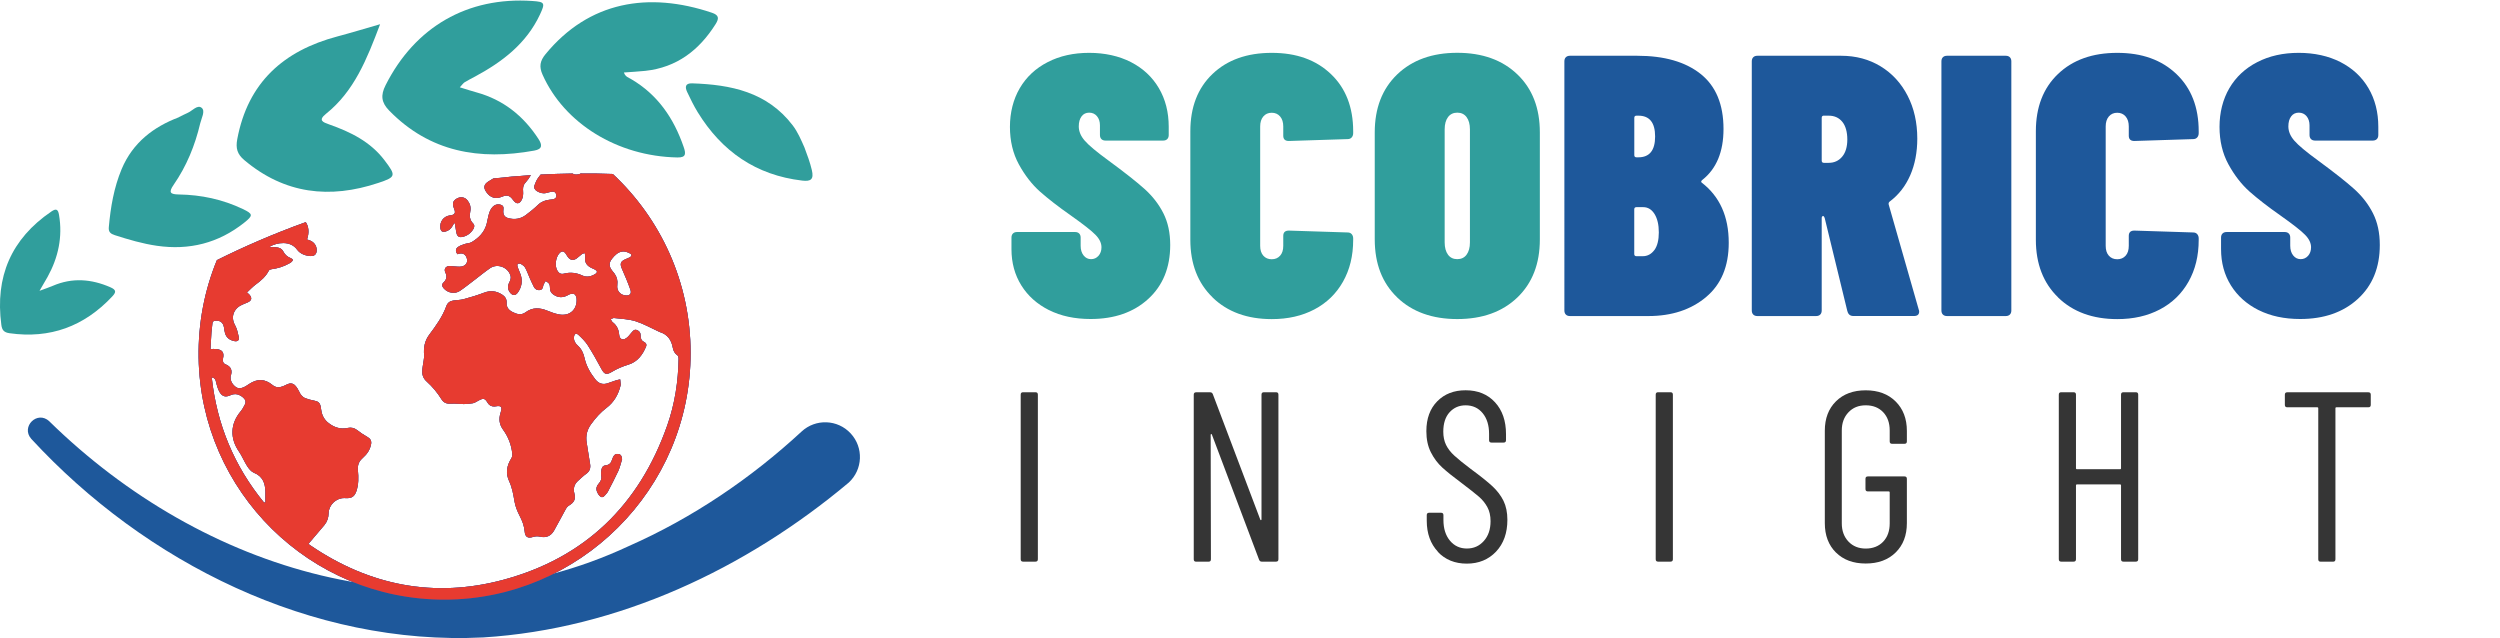
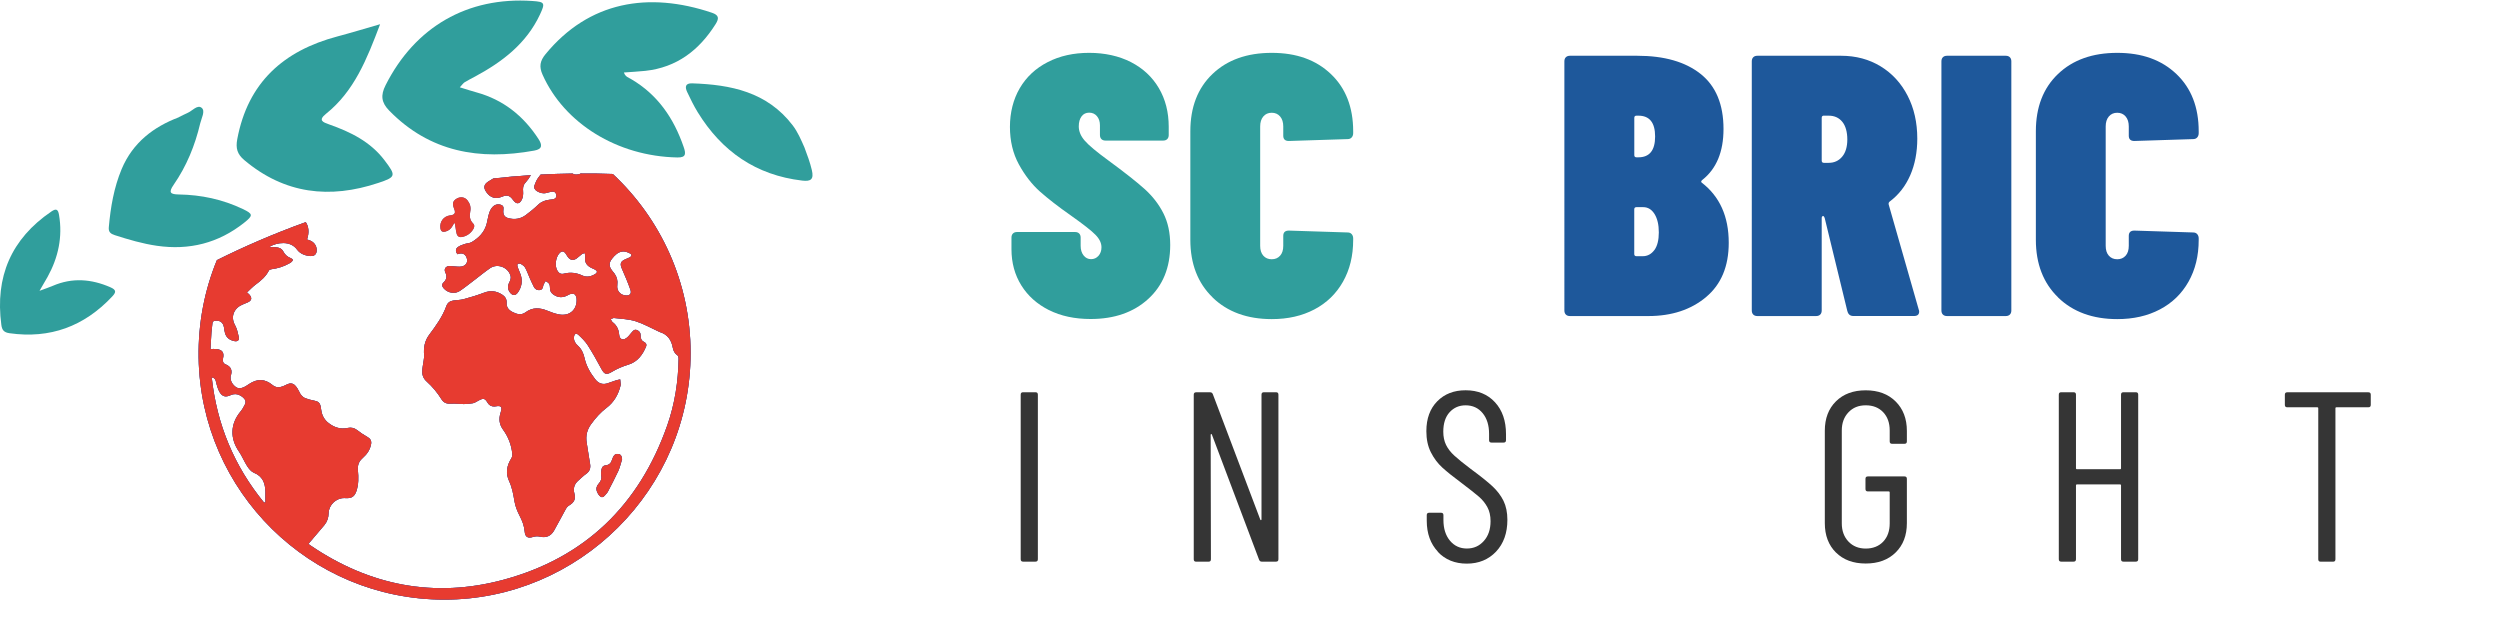
<svg xmlns="http://www.w3.org/2000/svg" id="uuid-ebbb0336-29ef-4927-8d97-fd1c60367f12" data-name="Слой 2" viewBox="0 0 506.64 129.31">
  <g id="uuid-85a87441-2ce6-4780-aa4a-a25422903236" data-name="Слой 1">
    <g>
      <g>
        <path d="M212.59,62.85c-2.41-1.21-4.28-2.88-5.61-5.01-1.33-2.13-2-4.58-2-7.35v-2.34c0-.35,.1-.63,.3-.83s.48-.3,.83-.3h11.76c.35,0,.63,.1,.83,.3,.2,.2,.3,.48,.3,.83v1.66c0,.8,.2,1.46,.6,1.96,.4,.5,.9,.75,1.51,.75s1.1-.23,1.51-.68c.4-.45,.6-1.03,.6-1.73,0-.85-.4-1.7-1.21-2.52-.8-.83-2.49-2.15-5.05-3.96-2.51-1.76-4.58-3.37-6.22-4.82-1.63-1.46-3.05-3.29-4.26-5.5-1.21-2.21-1.81-4.75-1.81-7.61s.67-5.58,2-7.84c1.33-2.26,3.21-4.02,5.65-5.27,2.44-1.26,5.24-1.88,8.4-1.88s6.04,.63,8.48,1.88c2.44,1.26,4.32,3.01,5.65,5.27,1.33,2.26,2,4.87,2,7.84v1.66c0,.35-.1,.63-.3,.83s-.48,.3-.83,.3h-11.68c-.35,0-.63-.1-.83-.3-.2-.2-.3-.48-.3-.83v-1.96c0-.75-.2-1.37-.6-1.85-.4-.48-.93-.72-1.58-.72s-1.17,.25-1.54,.75c-.38,.5-.57,1.18-.57,2.03,0,1.01,.4,1.97,1.21,2.9,.8,.93,2.41,2.27,4.82,4.03,3.21,2.36,5.64,4.27,7.27,5.73,1.63,1.46,2.91,3.1,3.84,4.94,.93,1.83,1.39,3.98,1.39,6.44,0,4.57-1.48,8.21-4.45,10.93-2.96,2.71-6.86,4.07-11.68,4.07-3.22,0-6.03-.6-8.44-1.81Z" fill="#309e9c" />
        <path d="M245.75,60.28c-3.01-2.91-4.52-6.81-4.52-11.68V26.6c0-4.87,1.49-8.74,4.48-11.6,2.99-2.86,7-4.29,12.02-4.29s8.97,1.43,11.98,4.29c3.01,2.86,4.52,6.73,4.52,11.6v.38c0,.35-.1,.64-.3,.87-.2,.23-.48,.34-.83,.34l-11.91,.38c-.75,0-1.13-.35-1.13-1.06v-1.88c0-.85-.21-1.53-.64-2.03-.43-.5-.99-.75-1.7-.75s-1.27,.25-1.7,.75c-.43,.5-.64,1.18-.64,2.03v24.19c0,.85,.21,1.52,.64,2,.43,.48,.99,.72,1.7,.72s1.27-.24,1.7-.72c.43-.48,.64-1.14,.64-2v-2.03c0-.7,.38-1.06,1.13-1.06l11.91,.38c.35,0,.63,.11,.83,.34,.2,.23,.3,.52,.3,.87v.3c0,3.22-.69,6.04-2.07,8.48-1.38,2.44-3.32,4.31-5.8,5.61-2.49,1.31-5.36,1.96-8.63,1.96-4.97,0-8.97-1.46-11.98-4.37Z" fill="#309e9c" />
-         <path d="M283.16,60.28c-3.04-2.91-4.56-6.83-4.56-11.76V26.83c0-4.92,1.52-8.84,4.56-11.76,3.04-2.91,7.09-4.37,12.17-4.37s9.13,1.46,12.17,4.37c3.04,2.91,4.56,6.83,4.56,11.76v21.7c0,4.92-1.52,8.84-4.56,11.76-3.04,2.91-7.1,4.37-12.17,4.37s-9.13-1.46-12.17-4.37Zm14.05-8.67c.45-.6,.68-1.43,.68-2.49V26.22c0-1.06-.23-1.88-.68-2.49-.45-.6-1.08-.9-1.88-.9s-1.43,.3-1.88,.9c-.45,.6-.68,1.43-.68,2.49v22.91c0,1.05,.23,1.88,.68,2.49s1.08,.9,1.88,.9,1.43-.3,1.88-.9Z" fill="#309e9c" />
        <path d="M345.74,60.21c-3.07,2.56-6.96,3.84-11.68,3.84h-15.9c-.35,0-.63-.1-.83-.3-.2-.2-.3-.48-.3-.83V12.43c0-.35,.1-.63,.3-.83s.48-.3,.83-.3h13.64c5.48,0,9.76,1.23,12.85,3.69,3.09,2.46,4.63,6.18,4.63,11.15,0,4.62-1.43,8.06-4.29,10.32-.25,.2-.3,.38-.15,.53,3.67,2.81,5.5,6.88,5.5,12.21,0,4.77-1.53,8.44-4.6,11Zm-14.54-36.32v7.54c0,.3,.15,.45,.45,.45h.38c2.26,0,3.39-1.41,3.39-4.22s-1.13-4.22-3.39-4.22h-.38c-.3,0-.45,.15-.45,.45Zm4.07,26.79c.6-.83,.9-2.02,.9-3.58s-.29-2.8-.87-3.73c-.58-.93-1.34-1.39-2.3-1.39h-1.36c-.3,0-.45,.15-.45,.45v9.04c0,.3,.15,.45,.45,.45h1.28c.95,0,1.73-.42,2.34-1.24Z" fill="#1e589b" />
        <path d="M374.38,63.07l-4.6-18.91c-.1-.25-.2-.38-.3-.38-.2,0-.3,.15-.3,.45v18.69c0,.35-.1,.63-.3,.83-.2,.2-.48,.3-.83,.3h-11.91c-.35,0-.63-.1-.83-.3-.2-.2-.3-.48-.3-.83V12.43c0-.35,.1-.63,.3-.83s.48-.3,.83-.3h16.96c3.01,0,5.69,.72,8.03,2.15,2.34,1.43,4.16,3.42,5.46,5.95,1.31,2.54,1.96,5.44,1.96,8.7,0,2.76-.48,5.24-1.43,7.42-.96,2.19-2.34,3.96-4.14,5.31-.2,.15-.28,.35-.23,.6l6.1,21.33c.05,.1,.08,.23,.08,.38,0,.6-.35,.9-1.05,.9h-12.28c-.65,0-1.05-.33-1.21-.98Zm-4.75-39.64c-.3,0-.45,.15-.45,.45v8.67c0,.3,.15,.45,.45,.45h.98c1.1,0,2.01-.41,2.71-1.24,.7-.83,1.05-2,1.05-3.5s-.34-2.75-1.02-3.58c-.68-.83-1.6-1.24-2.75-1.24h-.98Z" fill="#1e589b" />
        <path d="M393.74,63.75c-.2-.2-.3-.48-.3-.83V12.43c0-.35,.1-.63,.3-.83s.48-.3,.83-.3h11.91c.35,0,.63,.1,.83,.3,.2,.2,.3,.48,.3,.83V62.92c0,.35-.1,.63-.3,.83-.2,.2-.48,.3-.83,.3h-11.91c-.35,0-.63-.1-.83-.3Z" fill="#1e589b" />
        <path d="M417.1,60.28c-3.01-2.91-4.52-6.81-4.52-11.68V26.6c0-4.87,1.49-8.74,4.48-11.6,2.99-2.86,7-4.29,12.02-4.29s8.97,1.43,11.98,4.29c3.01,2.86,4.52,6.73,4.52,11.6v.38c0,.35-.1,.64-.3,.87-.2,.23-.48,.34-.83,.34l-11.91,.38c-.75,0-1.13-.35-1.13-1.06v-1.88c0-.85-.21-1.53-.64-2.03-.43-.5-.99-.75-1.7-.75s-1.27,.25-1.7,.75c-.43,.5-.64,1.18-.64,2.03v24.19c0,.85,.21,1.52,.64,2,.43,.48,.99,.72,1.7,.72s1.27-.24,1.7-.72c.43-.48,.64-1.14,.64-2v-2.03c0-.7,.38-1.06,1.13-1.06l11.91,.38c.35,0,.63,.11,.83,.34,.2,.23,.3,.52,.3,.87v.3c0,3.22-.69,6.04-2.07,8.48-1.38,2.44-3.32,4.31-5.8,5.61-2.49,1.31-5.36,1.96-8.63,1.96-4.97,0-8.97-1.46-11.98-4.37Z" fill="#1e589b" />
-         <path d="M457.72,62.85c-2.41-1.21-4.28-2.88-5.61-5.01-1.33-2.13-2-4.58-2-7.35v-2.34c0-.35,.1-.63,.3-.83s.48-.3,.83-.3h11.76c.35,0,.63,.1,.83,.3,.2,.2,.3,.48,.3,.83v1.66c0,.8,.2,1.46,.6,1.96,.4,.5,.9,.75,1.51,.75s1.1-.23,1.51-.68c.4-.45,.6-1.03,.6-1.73,0-.85-.4-1.7-1.21-2.52-.8-.83-2.49-2.15-5.05-3.96-2.51-1.76-4.58-3.37-6.22-4.82-1.63-1.46-3.05-3.29-4.26-5.5-1.21-2.21-1.81-4.75-1.81-7.61s.67-5.58,2-7.84c1.33-2.26,3.21-4.02,5.65-5.27,2.44-1.26,5.24-1.88,8.4-1.88s6.04,.63,8.48,1.88c2.44,1.26,4.32,3.01,5.65,5.27,1.33,2.26,2,4.87,2,7.84v1.66c0,.35-.1,.63-.3,.83s-.48,.3-.83,.3h-11.68c-.35,0-.63-.1-.83-.3-.2-.2-.3-.48-.3-.83v-1.96c0-.75-.2-1.37-.6-1.85-.4-.48-.93-.72-1.58-.72s-1.17,.25-1.54,.75c-.38,.5-.57,1.18-.57,2.03,0,1.01,.4,1.97,1.21,2.9,.8,.93,2.41,2.27,4.82,4.03,3.21,2.36,5.64,4.27,7.27,5.73,1.63,1.46,2.91,3.1,3.84,4.94,.93,1.83,1.39,3.98,1.39,6.44,0,4.57-1.48,8.21-4.45,10.93-2.96,2.71-6.86,4.07-11.68,4.07-3.22,0-6.03-.6-8.44-1.81Z" fill="#1e589b" />
      </g>
      <g id="insight">
        <path d="M206.85,113.33v-33.35c0-.33,.16-.49,.49-.49h2.5c.33,0,.49,.16,.49,.49v33.35c0,.33-.16,.49-.49,.49h-2.5c-.33,0-.49-.16-.49-.49Z" fill="#353535" />
        <path d="M256.14,79.49h2.45c.33,0,.49,.16,.49,.49v33.35c0,.33-.16,.49-.49,.49h-2.89c-.26,0-.44-.13-.54-.39l-9.56-25.35c-.03-.1-.08-.14-.15-.12-.07,.02-.1,.07-.1,.17l.05,25.21c0,.33-.16,.49-.49,.49h-2.5c-.33,0-.49-.16-.49-.49v-33.35c0-.33,.16-.49,.49-.49h2.84c.26,0,.44,.13,.54,.39l9.61,25.4c.03,.1,.08,.14,.15,.12,.07-.02,.1-.07,.1-.17v-25.26c0-.33,.16-.49,.49-.49Z" fill="#353535" />
        <path d="M291.4,111.81c-1.5-1.6-2.26-3.69-2.26-6.28v-1.13c0-.33,.16-.49,.49-.49h2.4c.33,0,.49,.16,.49,.49v.98c0,1.73,.44,3.13,1.32,4.19,.88,1.06,2.03,1.59,3.43,1.59s2.52-.51,3.43-1.52c.91-1.01,1.37-2.35,1.37-4.02,0-1.11-.22-2.07-.66-2.87-.44-.8-1.01-1.5-1.72-2.11-.7-.6-1.87-1.53-3.51-2.77-1.64-1.21-2.93-2.25-3.88-3.11-.95-.87-1.72-1.9-2.33-3.11-.61-1.21-.91-2.63-.91-4.27,0-2.55,.74-4.57,2.21-6.06,1.47-1.49,3.38-2.23,5.74-2.23,2.48,0,4.47,.81,5.96,2.43,1.49,1.62,2.23,3.77,2.23,6.45v1.23c0,.33-.16,.49-.49,.49h-2.45c-.33,0-.49-.16-.49-.49v-1.28c0-1.73-.43-3.13-1.3-4.19-.87-1.06-2.02-1.59-3.46-1.59-1.31,0-2.39,.47-3.24,1.4-.85,.93-1.28,2.25-1.28,3.95,0,1.01,.19,1.91,.56,2.67,.38,.77,.94,1.5,1.69,2.18,.75,.69,1.86,1.59,3.33,2.7,1.96,1.44,3.42,2.61,4.39,3.51,.96,.9,1.71,1.88,2.23,2.94,.52,1.06,.79,2.35,.79,3.85,0,2.68-.77,4.83-2.3,6.45-1.54,1.62-3.52,2.43-5.93,2.43s-4.38-.8-5.88-2.4Z" fill="#353535" />
-         <path d="M335.54,113.33v-33.35c0-.33,.16-.49,.49-.49h2.5c.33,0,.49,.16,.49,.49v33.35c0,.33-.16,.49-.49,.49h-2.5c-.33,0-.49-.16-.49-.49Z" fill="#353535" />
        <path d="M372.07,111.98c-1.5-1.49-2.26-3.47-2.26-5.96v-18.73c0-2.48,.75-4.47,2.26-5.96s3.51-2.23,6.03-2.23,4.54,.75,6.06,2.26,2.28,3.5,2.28,5.98v2.11c0,.33-.16,.49-.49,.49h-2.5c-.33,0-.49-.16-.49-.49v-2.21c0-1.54-.44-2.77-1.32-3.7-.88-.93-2.06-1.4-3.53-1.4s-2.61,.47-3.51,1.42-1.35,2.17-1.35,3.68v18.83c0,1.5,.45,2.73,1.35,3.68s2.07,1.42,3.51,1.42,2.65-.47,3.53-1.4,1.32-2.17,1.32-3.7v-6.28c0-.13-.07-.2-.2-.2h-4.22c-.33,0-.49-.16-.49-.49v-2.06c0-.33,.16-.49,.49-.49h7.41c.33,0,.49,.16,.49,.49v8.97c0,2.49-.76,4.47-2.28,5.96-1.52,1.49-3.54,2.23-6.06,2.23s-4.53-.74-6.03-2.23Z" fill="#353535" />
        <path d="M430.33,79.49h2.5c.33,0,.49,.16,.49,.49v33.35c0,.33-.16,.49-.49,.49h-2.5c-.33,0-.49-.16-.49-.49v-14.96c0-.13-.07-.2-.2-.2h-8.73c-.13,0-.2,.07-.2,.2v14.96c0,.33-.16,.49-.49,.49h-2.5c-.33,0-.49-.16-.49-.49v-33.35c0-.33,.16-.49,.49-.49h2.5c.33,0,.49,.16,.49,.49v14.91c0,.13,.07,.2,.2,.2h8.73c.13,0,.2-.07,.2-.2v-14.91c0-.33,.16-.49,.49-.49Z" fill="#353535" />
        <path d="M480.45,79.99v2.06c0,.33-.16,.49-.49,.49h-6.47c-.13,0-.2,.07-.2,.2v30.6c0,.33-.16,.49-.49,.49h-2.5c-.33,0-.49-.16-.49-.49v-30.6c0-.13-.07-.2-.2-.2h-6.08c-.33,0-.49-.16-.49-.49v-2.06c0-.33,.16-.49,.49-.49h16.43c.33,0,.49,.16,.49,.49Z" fill="#353535" />
      </g>
    </g>
    <g>
-       <path d="M9.99,85.38c31.17,30.54,76.68,44.33,117.43,25.29,12.89-5.69,24.72-13.69,35.03-23.22,2.85-2.64,7.31-2.47,9.95,.39,2.64,2.85,2.47,7.31-.39,9.95-20.83,17.48-46.74,29.69-74.09,31.39-34.75,1.74-68.46-15.16-91.59-40.25-2.15-2.44,1.22-5.82,3.66-3.56h0Z" fill="#1e589b" />
      <g>
        <g>
          <g>
            <path d="M124.19,35.26c-2.2-.08-4.37-.12-6.52-.1-.12,.07-.24,.13-.36,.15-.44,.09-.91,.13-1.28-.14-2.19,.03-4.34,.1-6.47,.21-.19,.23-.37,.47-.54,.72-.3,.44-.52,.95-.7,1.46-.17,.5,.05,.91,.5,1.18,.59,.35,1.21,.54,1.89,.37,.36-.09,.72-.2,1.08-.26,.52-.1,.84,.13,.95,.62,.09,.47-.14,.81-.64,.92-.25,.05-.5,.07-.75,.09-.87,.1-1.63,.38-2.3,1.02-.78,.75-1.63,1.44-2.5,2.09-1.06,.79-2.28,.96-3.55,.62-.73-.2-1.01-.64-1.01-1.38,0-.46,.23-1.03-.38-1.28-.65-.28-1.31-.1-1.77,.38-.34,.34-.57,.83-.72,1.3-.22,.7-.31,1.44-.5,2.15-.45,1.69-1.59,2.83-3.03,3.69-.43,.25-1.02,.23-1.5,.41-.48,.16-1,.34-1.38,.66-.45,.37-.38,.94,.02,1.38,.89-.36,1.57-.09,1.85,.75,.28,.83-.09,1.56-1.02,1.74-.55,.11-1.14-.02-1.72-.04-.34-.02-.7-.11-1.01-.03-.63,.17-.86,.68-.58,1.27,.38,.8,.28,1.44-.38,2.05-.38,.36-.32,.78,.09,1.22,.84,.91,2.21,1.16,3.24,.47,1.09-.74,2.12-1.58,3.17-2.37,.99-.76,1.95-1.55,2.98-2.25,1.52-1.02,3.74-.12,4.14,1.68,.08,.35-.07,.81-.24,1.14-.4,.76-.41,1.46,.1,2.12,.51,.68,1.12,.69,1.61-.01,.75-1.08,.98-2.27,.57-3.55-.17-.53-.44-1.03-.62-1.56-.07-.2-.12-.53-.01-.63,.12-.12,.47-.14,.63-.05,.34,.2,.72,.45,.9,.78,.37,.67,.63,1.42,.94,2.13,.27,.6,.54,1.2,.84,1.79,.25,.48,.69,.69,1.22,.61,.5-.08,.59-.5,.67-.91,.02-.08,.03-.16,.07-.23,.13-.23,.27-.46,.41-.69,.24,.18,.55,.32,.7,.56s.18,.59,.18,.89c-.01,.56,.23,.96,.67,1.28,1.01,.73,2.05,.7,3.12,.05,.31-.19,.82-.25,1.14-.12,.24,.1,.44,.58,.46,.91,.17,2.22-1.4,3.63-3.59,3.2-.79-.15-1.56-.44-2.31-.74-1.56-.64-3.02-.74-4.46,.33-.82,.61-1.76,.38-2.6-.06-.75-.38-1.28-.94-1.22-1.88,.05-.76-.33-1.31-.95-1.69-1.14-.71-2.32-.86-3.62-.36-1.33,.51-2.71,.93-4.09,1.3-.7,.2-1.46,.18-2.19,.3-.64,.1-1.13,.47-1.35,1.08-.78,2.18-2.12,4.02-3.48,5.84-.94,1.26-1.17,2.63-1.04,4.13,.03,.36-.05,.72-.09,1.08-.1,.75-.27,1.49-.29,2.24-.02,.78,.29,1.49,.89,2.02,1.18,1.06,2.18,2.27,3.02,3.62,.47,.76,1.13,.94,1.99,.88,.84-.06,1.69,.08,2.54,.08,.61-.01,1.23-.05,1.83-.17,.39-.08,.74-.33,1.1-.52,1.06-.57,1.32-.51,1.92,.49,.31,.5,.77,.7,1.33,.69,.25-.01,.5-.07,.75-.09,.53-.03,.76,.24,.67,.75-.05,.23-.11,.46-.18,.68-.39,1.21-.23,2.33,.53,3.37,1.06,1.46,1.69,3.1,1.86,4.9,.03,.3-.04,.66-.2,.91-.93,1.49-1.2,3-.42,4.65,.59,1.28,.83,2.65,1.06,4.04,.17,1.02,.57,2.02,1.05,2.94,.53,1.02,.92,2.04,1.02,3.19,.09,1.08,.62,1.44,1.66,1.11,.49-.15,.93-.19,1.45-.07,1.2,.29,2.21-.12,2.83-1.21,.83-1.45,1.58-2.94,2.4-4.4,.15-.28,.4-.56,.67-.72,.99-.58,1.37-1.29,1.07-2.38-.29-1.09-.03-1.95,.81-2.67,.52-.44,.99-.95,1.55-1.33,.77-.53,.96-1.21,.81-2.07-.25-1.42-.45-2.85-.68-4.26-.24-1.41,.07-2.66,.92-3.8,.89-1.22,1.87-2.34,3.08-3.25,1.52-1.15,2.42-2.71,2.86-4.54,.02-.06,.05-.12,.04-.17-.03-.36-.07-.72-.11-1.07-.3,.07-.61,.12-.91,.22-.52,.16-1.03,.34-1.54,.53-1.09,.41-1.95,.08-2.63-.8-.99-1.27-1.79-2.65-2.14-4.23-.22-1.03-.63-1.9-1.42-2.61-.49-.44-.8-1-.73-1.7,.07-.67,.43-.87,.92-.42,.68,.63,1.36,1.3,1.86,2.07,.98,1.54,1.88,3.13,2.74,4.74,.63,1.18,1.03,1.36,2.18,.66,1.06-.64,2.17-1.1,3.35-1.46,1.82-.56,2.87-1.98,3.57-3.69,.15-.37,0-.69-.38-.87-.54-.26-.75-.69-.73-1.27,.03-.57-.26-.99-.78-1.18-.53-.19-.8,.23-1.1,.57-.33,.38-.63,.81-1.04,1.09-.72,.5-1.36,.19-1.43-.69-.08-1.05-.47-1.9-1.32-2.55-.18-.13-.26-.39-.39-.59,.22-.09,.46-.29,.67-.26,1.46,.17,2.97,.22,4.36,.65,1.62,.51,3.12,1.37,4.67,2.08,.08,.03,.14,.07,.21,.1,1.6,.48,2.39,1.61,2.67,3.21,.11,.61,.39,1.16,.96,1.54,.15,.1,.21,.43,.21,.65-.07,4.62-.76,9.16-2.29,13.52-5.68,16.17-16.72,26.88-33.29,31.32-13.93,3.73-27.01,1.17-38.97-6.95-.16-.11-.31-.23-.47-.34,1.1-1.3,2.17-2.53,3.22-3.79,.59-.71,.86-1.53,.88-2.47,.04-1.65,1.51-3.04,3.16-3.03,.12,0,.23,.01,.35,.01,1.18,.06,1.75-.33,2.13-1.46,.44-1.34,.43-2.73,.3-4.11-.1-.99,.11-1.78,.86-2.46,.46-.42,.91-.88,1.23-1.4,.29-.48,.51-1.05,.59-1.6,.09-.59-.19-1.06-.77-1.37-.73-.4-1.42-.88-2.08-1.39-.59-.45-1.21-.58-1.92-.43-1.46,.32-2.72-.11-3.87-1-.82-.64-1.3-1.48-1.46-2.51-.04-.25-.07-.5-.12-.75-.14-.83-.51-1.13-1.34-1.28-.61-.11-1.21-.27-1.78-.49-.64-.26-1.02-.79-1.3-1.43-.2-.43-.48-.85-.8-1.18-.42-.42-.97-.48-1.52-.23-.3,.13-.59,.3-.9,.42-.75,.3-1.46,.3-2.13-.25-1.55-1.27-3.06-1.33-4.77-.19-.28,.18-.54,.38-.84,.53-.61,.3-1.24,.51-1.86,.04-.69-.53-1.09-1.21-1.03-2.11,0-.02,.01-.04,.01-.05,.41-1.14,.13-1.95-1.06-2.43-.47-.19-.6-.67-.48-1.19,.28-1.15-.14-1.76-1.33-1.89-.36-.04-.74-.01-1.21-.01,.07-1.11,.11-2.23,.19-3.34,.05-.62,.16-1.24,.2-1.86,.03-.34,.18-.47,.5-.51,1.03-.16,1.68,.32,1.85,1.36,.06,.39,.1,.78,.21,1.15,.28,.94,.98,1.42,1.9,1.6,.65,.13,1.02-.18,.88-.84-.17-.81-.36-1.65-.75-2.37-1.05-1.89-.07-3.61,1.63-4.25,.33-.12,.65-.26,.97-.41,.77-.36,.88-.87,.33-1.52-.12-.14-.28-.26-.52-.47,.62-.57,1.16-1.16,1.79-1.62,1.07-.78,2.04-1.62,2.65-2.82,.07-.15,.33-.24,.52-.27,1.24-.16,2.42-.52,3.53-1.13,.17-.09,.34-.19,.49-.31,.42-.35,.4-.59-.1-.8-.68-.27-1.19-.69-1.52-1.36-.37-.72-1.08-.83-1.8-.87-.3,0-.61,0-.92,0,0-.06,0-.11,0-.12,1.4-.81,4.13-1.29,5.51,.61,.64,.86,1.67,1.26,2.77,1.31,.8,.03,1.22-.42,1.21-1.23-.01-.89-.54-1.61-1.42-1.95-.17-.06-.36-.12-.54-.18,.47-1.37,.37-2.57-.25-3.51-6.63,2.39-12.65,5.03-18.01,7.7-2.49,6.06-3.82,12.74-3.71,19.77,.43,27.14,22.59,49.03,49.8,49.03s49.93-22.26,49.91-50.03c-.02-14.3-6.08-27.18-15.77-36.23Zm-3.55,20.26c-.81,.51-1.71,.73-2.61,.32-1.24-.58-2.48-.72-3.79-.37-.6,.15-1.02-.14-1.3-.64-.57-.97-.33-2.73,.46-3.55,.44-.45,.83-.43,1.21,.08,.16,.22,.29,.47,.45,.69,.5,.69,1.09,.81,1.8,.32,.37-.26,.68-.59,1.04-.85,.16-.13,.4-.17,.6-.24,.04,.2,.08,.4,.1,.6,.02,.09,0,.19-.01,.37-.12,.92,.34,1.59,1.22,2.02,.26,.13,.53,.24,.79,.37,.47,.26,.5,.59,.04,.88Zm6.99-3.37c-.31,.16-.65,.27-.96,.42-.94,.42-1.06,.92-.65,1.86,.63,1.41,1.23,2.84,1.74,4.3,.26,.74-.1,1.15-.77,1.15-1.23,.01-2.07-.94-1.89-2.14,.12-.85-.08-1.62-.58-2.31-.17-.22-.34-.43-.51-.64-.62-.8-.63-1.54,0-2.34,.57-.72,1.24-1.41,2.2-1.49,.49-.05,1.04,.18,1.5,.42,.37,.2,.31,.56-.08,.77ZM53.78,101.8c-.09,.02-.18,.04-.27,.05-6.04-7.38-9.57-15.82-10.6-25.37,.61,.09,.76,.43,.87,.92,.17,.72,.37,1.48,.75,2.1,.54,.89,1.22,1.03,2.16,.6,.98-.45,1.81-.19,2.58,.46,.45,.38,.62,.87,.36,1.41-.25,.5-.53,1-.88,1.42-2.08,2.51-2.18,5.43-.32,8.12,.64,.94,1.06,2.02,1.68,2.98,.33,.51,.8,1.09,1.34,1.31,1.79,.72,2.3,2.12,2.33,3.85,.01,.72,0,1.43,0,2.15Zm47.97-61.94c1-.42,1.56-.26,2.21,.64,.67,.95,1.34,.93,1.83-.13,.21-.46,.26-1.05,.22-1.56-.04-.63-.04-1.21,.4-1.7,.45-.51,.84-1.04,1.17-1.61-2.58,.16-5.11,.39-7.6,.67-.3,.18-.61,.37-.91,.55-1.02,.62-1.18,1.28-.48,2.25,.8,1.13,1.88,1.43,3.16,.89Z" fill="#3055a2" />
            <path d="M124.19,35.26c-2.2-.08-4.37-.12-6.52-.1-.12,.07-.24,.13-.36,.15-.44,.09-.91,.13-1.28-.14-2.19,.03-4.34,.1-6.47,.21-.19,.23-.37,.47-.54,.72-.3,.44-.52,.95-.7,1.46-.17,.5,.05,.91,.5,1.18,.59,.35,1.21,.54,1.89,.37,.36-.09,.72-.2,1.08-.26,.52-.1,.84,.13,.95,.62,.09,.47-.14,.81-.64,.92-.25,.05-.5,.07-.75,.09-.87,.1-1.63,.38-2.3,1.02-.78,.75-1.63,1.44-2.5,2.09-1.06,.79-2.28,.96-3.55,.62-.73-.2-1.01-.64-1.01-1.38,0-.46,.23-1.03-.38-1.28-.65-.28-1.31-.1-1.77,.38-.34,.34-.57,.83-.72,1.3-.22,.7-.31,1.44-.5,2.15-.45,1.69-1.59,2.83-3.03,3.69-.43,.25-1.02,.23-1.5,.41-.48,.16-1,.34-1.38,.66-.45,.37-.38,.94,.02,1.38,.89-.36,1.57-.09,1.85,.75,.28,.83-.09,1.56-1.02,1.74-.55,.11-1.14-.02-1.72-.04-.34-.02-.7-.11-1.01-.03-.63,.17-.86,.68-.58,1.27,.38,.8,.28,1.44-.38,2.05-.38,.36-.32,.78,.09,1.22,.84,.91,2.21,1.16,3.24,.47,1.09-.74,2.12-1.58,3.17-2.37,.99-.76,1.95-1.55,2.98-2.25,1.52-1.02,3.74-.12,4.14,1.68,.08,.35-.07,.81-.24,1.14-.4,.76-.41,1.46,.1,2.12,.51,.68,1.12,.69,1.61-.01,.75-1.08,.98-2.27,.57-3.55-.17-.53-.44-1.03-.62-1.56-.07-.2-.12-.53-.01-.63,.12-.12,.47-.14,.63-.05,.34,.2,.72,.45,.9,.78,.37,.67,.63,1.42,.94,2.13,.27,.6,.54,1.2,.84,1.79,.25,.48,.69,.69,1.22,.61,.5-.08,.59-.5,.67-.91,.02-.08,.03-.16,.07-.23,.13-.23,.27-.46,.41-.69,.24,.18,.55,.32,.7,.56s.18,.59,.18,.89c-.01,.56,.23,.96,.67,1.28,1.01,.73,2.05,.7,3.12,.05,.31-.19,.82-.25,1.14-.12,.24,.1,.44,.58,.46,.91,.17,2.22-1.4,3.63-3.59,3.2-.79-.15-1.56-.44-2.31-.74-1.56-.64-3.02-.74-4.46,.33-.82,.61-1.76,.38-2.6-.06-.75-.38-1.28-.94-1.22-1.88,.05-.76-.33-1.31-.95-1.69-1.14-.71-2.32-.86-3.62-.36-1.33,.51-2.71,.93-4.09,1.3-.7,.2-1.46,.18-2.19,.3-.64,.1-1.13,.47-1.35,1.08-.78,2.18-2.12,4.02-3.48,5.84-.94,1.26-1.17,2.63-1.04,4.13,.03,.36-.05,.72-.09,1.08-.1,.75-.27,1.49-.29,2.24-.02,.78,.29,1.49,.89,2.02,1.18,1.06,2.18,2.27,3.02,3.62,.47,.76,1.13,.94,1.99,.88,.84-.06,1.69,.08,2.54,.08,.61-.01,1.23-.05,1.83-.17,.39-.08,.74-.33,1.1-.52,1.06-.57,1.32-.51,1.92,.49,.31,.5,.77,.7,1.33,.69,.25-.01,.5-.07,.75-.09,.53-.03,.76,.24,.67,.75-.05,.23-.11,.46-.18,.68-.39,1.21-.23,2.33,.53,3.37,1.06,1.46,1.69,3.1,1.86,4.9,.03,.3-.04,.66-.2,.91-.93,1.49-1.2,3-.42,4.65,.59,1.28,.83,2.65,1.06,4.04,.17,1.02,.57,2.02,1.05,2.94,.53,1.02,.92,2.04,1.02,3.19,.09,1.08,.62,1.44,1.66,1.11,.49-.15,.93-.19,1.45-.07,1.2,.29,2.21-.12,2.83-1.21,.83-1.45,1.58-2.94,2.4-4.4,.15-.28,.4-.56,.67-.72,.99-.58,1.37-1.29,1.07-2.38-.29-1.09-.03-1.95,.81-2.67,.52-.44,.99-.95,1.55-1.33,.77-.53,.96-1.21,.81-2.07-.25-1.42-.45-2.85-.68-4.26-.24-1.41,.07-2.66,.92-3.8,.89-1.22,1.87-2.34,3.08-3.25,1.52-1.15,2.42-2.71,2.86-4.54,.02-.06,.05-.12,.04-.17-.03-.36-.07-.72-.11-1.07-.3,.07-.61,.12-.91,.22-.52,.16-1.03,.34-1.54,.53-1.09,.41-1.95,.08-2.63-.8-.99-1.27-1.79-2.65-2.14-4.23-.22-1.03-.63-1.9-1.42-2.61-.49-.44-.8-1-.73-1.7,.07-.67,.43-.87,.92-.42,.68,.63,1.36,1.3,1.86,2.07,.98,1.54,1.88,3.13,2.74,4.74,.63,1.18,1.03,1.36,2.18,.66,1.06-.64,2.17-1.1,3.35-1.46,1.82-.56,2.87-1.98,3.57-3.69,.15-.37,0-.69-.38-.87-.54-.26-.75-.69-.73-1.27,.03-.57-.26-.99-.78-1.18-.53-.19-.8,.23-1.1,.57-.33,.38-.63,.81-1.04,1.09-.72,.5-1.36,.19-1.43-.69-.08-1.05-.47-1.9-1.32-2.55-.18-.13-.26-.39-.39-.59,.22-.09,.46-.29,.67-.26,1.46,.17,2.97,.22,4.36,.65,1.62,.51,3.12,1.37,4.67,2.08,.08,.03,.14,.07,.21,.1,1.6,.48,2.39,1.61,2.67,3.21,.11,.61,.39,1.16,.96,1.54,.15,.1,.21,.43,.21,.65-.07,4.62-.76,9.16-2.29,13.52-5.68,16.17-16.72,26.88-33.29,31.32-13.93,3.73-27.01,1.17-38.97-6.95-.16-.11-.31-.23-.47-.34,1.1-1.3,2.17-2.53,3.22-3.79,.59-.71,.86-1.53,.88-2.47,.04-1.65,1.51-3.04,3.16-3.03,.12,0,.23,.01,.35,.01,1.18,.06,1.75-.33,2.13-1.46,.44-1.34,.43-2.73,.3-4.11-.1-.99,.11-1.78,.86-2.46,.46-.42,.91-.88,1.23-1.4,.29-.48,.51-1.05,.59-1.6,.09-.59-.19-1.06-.77-1.37-.73-.4-1.42-.88-2.08-1.39-.59-.45-1.21-.58-1.92-.43-1.46,.32-2.72-.11-3.87-1-.82-.64-1.3-1.48-1.46-2.51-.04-.25-.07-.5-.12-.75-.14-.83-.51-1.13-1.34-1.28-.61-.11-1.21-.27-1.78-.49-.64-.26-1.02-.79-1.3-1.43-.2-.43-.48-.85-.8-1.18-.42-.42-.97-.48-1.52-.23-.3,.13-.59,.3-.9,.42-.75,.3-1.46,.3-2.13-.25-1.55-1.27-3.06-1.33-4.77-.19-.28,.18-.54,.38-.84,.53-.61,.3-1.24,.51-1.86,.04-.69-.53-1.09-1.21-1.03-2.11,0-.02,.01-.04,.01-.05,.41-1.14,.13-1.95-1.06-2.43-.47-.19-.6-.67-.48-1.19,.28-1.15-.14-1.76-1.33-1.89-.36-.04-.74-.01-1.21-.01,.07-1.11,.11-2.23,.19-3.34,.05-.62,.16-1.24,.2-1.86,.03-.34,.18-.47,.5-.51,1.03-.16,1.68,.32,1.85,1.36,.06,.39,.1,.78,.21,1.15,.28,.94,.98,1.42,1.9,1.6,.65,.13,1.02-.18,.88-.84-.17-.81-.36-1.65-.75-2.37-1.05-1.89-.07-3.61,1.63-4.25,.33-.12,.65-.26,.97-.41,.77-.36,.88-.87,.33-1.52-.12-.14-.28-.26-.52-.47,.62-.57,1.16-1.16,1.79-1.62,1.07-.78,2.04-1.62,2.65-2.82,.07-.15,.33-.24,.52-.27,1.24-.16,2.42-.52,3.53-1.13,.17-.09,.34-.19,.49-.31,.42-.35,.4-.59-.1-.8-.68-.27-1.19-.69-1.52-1.36-.37-.72-1.08-.83-1.8-.87-.3,0-.61,0-.92,0,0-.06,0-.11,0-.12,1.4-.81,4.13-1.29,5.51,.61,.64,.86,1.67,1.26,2.77,1.31,.8,.03,1.22-.42,1.21-1.23-.01-.89-.54-1.61-1.42-1.95-.17-.06-.36-.12-.54-.18,.47-1.37,.37-2.57-.25-3.51-6.63,2.39-12.65,5.03-18.01,7.7-2.49,6.06-3.82,12.74-3.71,19.77,.43,27.14,22.59,49.03,49.8,49.03s49.93-22.26,49.91-50.03c-.02-14.3-6.08-27.18-15.77-36.23Zm-3.55,20.26c-.81,.51-1.71,.73-2.61,.32-1.24-.58-2.48-.72-3.79-.37-.6,.15-1.02-.14-1.3-.64-.57-.97-.33-2.73,.46-3.55,.44-.45,.83-.43,1.21,.08,.16,.22,.29,.47,.45,.69,.5,.69,1.09,.81,1.8,.32,.37-.26,.68-.59,1.04-.85,.16-.13,.4-.17,.6-.24,.04,.2,.08,.4,.1,.6,.02,.09,0,.19-.01,.37-.12,.92,.34,1.59,1.22,2.02,.26,.13,.53,.24,.79,.37,.47,.26,.5,.59,.04,.88Zm6.99-3.37c-.31,.16-.65,.27-.96,.42-.94,.42-1.06,.92-.65,1.86,.63,1.41,1.23,2.84,1.74,4.3,.26,.74-.1,1.15-.77,1.15-1.23,.01-2.07-.94-1.89-2.14,.12-.85-.08-1.62-.58-2.31-.17-.22-.34-.43-.51-.64-.62-.8-.63-1.54,0-2.34,.57-.72,1.24-1.41,2.2-1.49,.49-.05,1.04,.18,1.5,.42,.37,.2,.31,.56-.08,.77ZM53.78,101.8c-.09,.02-.18,.04-.27,.05-6.04-7.38-9.57-15.82-10.6-25.37,.61,.09,.76,.43,.87,.92,.17,.72,.37,1.48,.75,2.1,.54,.89,1.22,1.03,2.16,.6,.98-.45,1.81-.19,2.58,.46,.45,.38,.62,.87,.36,1.41-.25,.5-.53,1-.88,1.42-2.08,2.51-2.18,5.43-.32,8.12,.64,.94,1.06,2.02,1.68,2.98,.33,.51,.8,1.09,1.34,1.31,1.79,.72,2.3,2.12,2.33,3.85,.01,.72,0,1.43,0,2.15Zm47.97-61.94c1-.42,1.56-.26,2.21,.64,.67,.95,1.34,.93,1.83-.13,.21-.46,.26-1.05,.22-1.56-.04-.63-.04-1.21,.4-1.7,.45-.51,.84-1.04,1.17-1.61-2.58,.16-5.11,.39-7.6,.67-.3,.18-.61,.37-.91,.55-1.02,.62-1.18,1.28-.48,2.25,.8,1.13,1.88,1.43,3.16,.89Z" fill="#3055a2" />
          </g>
          <g>
-             <path d="M92.02,45.24c-.11,.19-.22,.38-.33,.58-.32,.58-.79,.95-1.43,1.11-.61,.15-.92-.06-1.01-.69-.19-1.29,.64-2.4,1.93-2.59,.15-.02,.31-.02,.46-.07,.45-.13,.64-.43,.52-.89-.05-.19-.13-.37-.19-.55-.34-.92-.17-1.45,.58-1.89,.79-.46,1.66-.32,2.2,.37,.51,.66,.73,1.41,.55,2.25-.19,.91-.11,1.73,.59,2.43,.34,.34,.24,.77,.02,1.14-.52,.86-1.29,1.39-2.27,1.59-.53,.11-.93-.12-1.09-.64-.12-.41-.16-.84-.23-1.26-.05-.29-.1-.59-.15-.88-.05,0-.11-.01-.16-.02Z" fill="#3055a2" />
            <path d="M92.02,45.24c-.11,.19-.22,.38-.33,.58-.32,.58-.79,.95-1.43,1.11-.61,.15-.92-.06-1.01-.69-.19-1.29,.64-2.4,1.93-2.59,.15-.02,.31-.02,.46-.07,.45-.13,.64-.43,.52-.89-.05-.19-.13-.37-.19-.55-.34-.92-.17-1.45,.58-1.89,.79-.46,1.66-.32,2.2,.37,.51,.66,.73,1.41,.55,2.25-.19,.91-.11,1.73,.59,2.43,.34,.34,.24,.77,.02,1.14-.52,.86-1.29,1.39-2.27,1.59-.53,.11-.93-.12-1.09-.64-.12-.41-.16-.84-.23-1.26-.05-.29-.1-.59-.15-.88-.05,0-.11-.01-.16-.02Z" fill="#3055a2" />
          </g>
          <g>
            <path d="M126.07,93.07c-.25,.79-.43,1.62-.77,2.37-.65,1.42-1.4,2.81-2.11,4.2-.08,.15-.19,.29-.31,.42-.31,.34-.63,.88-1.12,.62-.37-.19-.64-.7-.8-1.12-.2-.55-.05-1.11,.38-1.56,.46-.48,.63-1.03,.49-1.71-.08-.38,0-.82,.08-1.21,.09-.42,.34-.74,.83-.78,.69-.06,1.09-.45,1.28-1.09,.06-.2,.14-.4,.23-.6,.23-.49,.63-.7,1.14-.59,.51,.12,.63,.52,.68,1.03Z" fill="#3055a2" />
            <path d="M126.07,93.07c-.25,.79-.43,1.62-.77,2.37-.65,1.42-1.4,2.81-2.11,4.2-.08,.15-.19,.29-.31,.42-.31,.34-.63,.88-1.12,.62-.37-.19-.64-.7-.8-1.12-.2-.55-.05-1.11,.38-1.56,.46-.48,.63-1.03,.49-1.71-.08-.38,0-.82,.08-1.21,.09-.42,.34-.74,.83-.78,.69-.06,1.09-.45,1.28-1.09,.06-.2,.14-.4,.23-.6,.23-.49,.63-.7,1.14-.59,.51,.12,.63,.52,.68,1.03Z" fill="#3055a2" />
          </g>
        </g>
        <g>
          <path d="M124.19,35.26c-2.2-.08-4.37-.12-6.52-.1-.12,.07-.24,.13-.36,.15-.44,.09-.91,.13-1.28-.14-2.19,.03-4.34,.1-6.47,.21-.19,.23-.37,.47-.54,.72-.3,.44-.52,.95-.7,1.46-.17,.5,.05,.91,.5,1.18,.59,.35,1.21,.54,1.89,.37,.36-.09,.72-.2,1.08-.26,.52-.1,.84,.13,.95,.62,.09,.47-.14,.81-.64,.92-.25,.05-.5,.07-.75,.09-.87,.1-1.63,.38-2.3,1.02-.78,.75-1.63,1.44-2.5,2.09-1.06,.79-2.28,.96-3.55,.62-.73-.2-1.01-.64-1.01-1.38,0-.46,.23-1.03-.38-1.28-.65-.28-1.31-.1-1.77,.38-.34,.34-.57,.83-.72,1.3-.22,.7-.31,1.44-.5,2.15-.45,1.69-1.59,2.83-3.03,3.69-.43,.25-1.02,.23-1.5,.41-.48,.16-1,.34-1.38,.66-.45,.37-.38,.94,.02,1.38,.89-.36,1.57-.09,1.85,.75,.28,.83-.09,1.56-1.02,1.74-.55,.11-1.14-.02-1.72-.04-.34-.02-.7-.11-1.01-.03-.63,.17-.86,.68-.58,1.27,.38,.8,.28,1.44-.38,2.05-.38,.36-.32,.78,.09,1.22,.84,.91,2.21,1.16,3.24,.47,1.09-.74,2.12-1.58,3.17-2.37,.99-.76,1.95-1.55,2.98-2.25,1.52-1.02,3.74-.12,4.14,1.68,.08,.35-.07,.81-.24,1.14-.4,.76-.41,1.46,.1,2.12,.51,.68,1.12,.69,1.61-.01,.75-1.08,.98-2.27,.57-3.55-.17-.53-.44-1.03-.62-1.56-.07-.2-.12-.53-.01-.63,.12-.12,.47-.14,.63-.05,.34,.2,.72,.45,.9,.78,.37,.67,.63,1.42,.94,2.13,.27,.6,.54,1.2,.84,1.79,.25,.48,.69,.69,1.22,.61,.5-.08,.59-.5,.67-.91,.02-.08,.03-.16,.07-.23,.13-.23,.27-.46,.41-.69,.24,.18,.55,.32,.7,.56s.18,.59,.18,.89c-.01,.56,.23,.96,.67,1.28,1.01,.73,2.05,.7,3.12,.05,.31-.19,.82-.25,1.14-.12,.24,.1,.44,.58,.46,.91,.17,2.22-1.4,3.63-3.59,3.2-.79-.15-1.56-.44-2.31-.74-1.56-.64-3.02-.74-4.46,.33-.82,.61-1.76,.38-2.6-.06-.75-.38-1.28-.94-1.22-1.88,.05-.76-.33-1.31-.95-1.69-1.14-.71-2.32-.86-3.62-.36-1.33,.51-2.71,.93-4.09,1.3-.7,.2-1.46,.18-2.19,.3-.64,.1-1.13,.47-1.35,1.08-.78,2.18-2.12,4.02-3.48,5.84-.94,1.26-1.17,2.63-1.04,4.13,.03,.36-.05,.72-.09,1.08-.1,.75-.27,1.49-.29,2.24-.02,.78,.29,1.49,.89,2.02,1.18,1.06,2.18,2.27,3.02,3.62,.47,.76,1.13,.94,1.99,.88,.84-.06,1.69,.08,2.54,.08,.61-.01,1.23-.05,1.83-.17,.39-.08,.74-.33,1.1-.52,1.06-.57,1.32-.51,1.92,.49,.31,.5,.77,.7,1.33,.69,.25-.01,.5-.07,.75-.09,.53-.03,.76,.24,.67,.75-.05,.23-.11,.46-.18,.68-.39,1.21-.23,2.33,.53,3.37,1.06,1.46,1.69,3.1,1.86,4.9,.03,.3-.04,.66-.2,.91-.93,1.49-1.2,3-.42,4.65,.59,1.28,.83,2.65,1.06,4.04,.17,1.02,.57,2.02,1.05,2.94,.53,1.02,.92,2.04,1.02,3.19,.09,1.08,.62,1.44,1.66,1.11,.49-.15,.93-.19,1.45-.07,1.2,.29,2.21-.12,2.83-1.21,.83-1.45,1.58-2.94,2.4-4.4,.15-.28,.4-.56,.67-.72,.99-.58,1.37-1.29,1.07-2.38-.29-1.09-.03-1.95,.81-2.67,.52-.44,.99-.95,1.55-1.33,.77-.53,.96-1.21,.81-2.07-.25-1.42-.45-2.85-.68-4.26-.24-1.41,.07-2.66,.92-3.8,.89-1.22,1.87-2.34,3.08-3.25,1.52-1.15,2.42-2.71,2.86-4.54,.02-.06,.05-.12,.04-.17-.03-.36-.07-.72-.11-1.07-.3,.07-.61,.12-.91,.22-.52,.16-1.03,.34-1.54,.53-1.09,.41-1.95,.08-2.63-.8-.99-1.27-1.79-2.65-2.14-4.23-.22-1.03-.63-1.9-1.42-2.61-.49-.44-.8-1-.73-1.7,.07-.67,.43-.87,.92-.42,.68,.63,1.36,1.3,1.86,2.07,.98,1.54,1.88,3.13,2.74,4.74,.63,1.18,1.03,1.36,2.18,.66,1.06-.64,2.17-1.1,3.35-1.46,1.82-.56,2.87-1.98,3.57-3.69,.15-.37,0-.69-.38-.87-.54-.26-.75-.69-.73-1.27,.03-.57-.26-.99-.78-1.18-.53-.19-.8,.23-1.1,.57-.33,.38-.63,.81-1.04,1.09-.72,.5-1.36,.19-1.43-.69-.08-1.05-.47-1.9-1.32-2.55-.18-.13-.26-.39-.39-.59,.22-.09,.46-.29,.67-.26,1.46,.17,2.97,.22,4.36,.65,1.62,.51,3.12,1.37,4.67,2.08,.08,.03,.14,.07,.21,.1,1.6,.48,2.39,1.61,2.67,3.21,.11,.61,.39,1.16,.96,1.54,.15,.1,.21,.43,.21,.65-.07,4.62-.76,9.16-2.29,13.52-5.68,16.17-16.72,26.88-33.29,31.32-13.93,3.73-27.01,1.17-38.97-6.95-.16-.11-.31-.23-.47-.34,1.1-1.3,2.17-2.53,3.22-3.79,.59-.71,.86-1.53,.88-2.47,.04-1.65,1.51-3.04,3.16-3.03,.12,0,.23,.01,.35,.01,1.18,.06,1.75-.33,2.13-1.46,.44-1.34,.43-2.73,.3-4.11-.1-.99,.11-1.78,.86-2.46,.46-.42,.91-.88,1.23-1.4,.29-.48,.51-1.05,.59-1.6,.09-.59-.19-1.06-.77-1.37-.73-.4-1.42-.88-2.08-1.39-.59-.45-1.21-.58-1.92-.43-1.46,.32-2.72-.11-3.87-1-.82-.64-1.3-1.48-1.46-2.51-.04-.25-.07-.5-.12-.75-.14-.83-.51-1.13-1.34-1.28-.61-.11-1.21-.27-1.78-.49-.64-.26-1.02-.79-1.3-1.43-.2-.43-.48-.85-.8-1.18-.42-.42-.97-.48-1.52-.23-.3,.13-.59,.3-.9,.42-.75,.3-1.46,.3-2.13-.25-1.55-1.27-3.06-1.33-4.77-.19-.28,.18-.54,.38-.84,.53-.61,.3-1.24,.51-1.86,.04-.69-.53-1.09-1.21-1.03-2.11,0-.02,.01-.04,.01-.05,.41-1.14,.13-1.95-1.06-2.43-.47-.19-.6-.67-.48-1.19,.28-1.15-.14-1.76-1.33-1.89-.36-.04-.74-.01-1.21-.01,.07-1.11,.11-2.23,.19-3.34,.05-.62,.16-1.24,.2-1.86,.03-.34,.18-.47,.5-.51,1.03-.16,1.68,.32,1.85,1.36,.06,.39,.1,.78,.21,1.15,.28,.94,.98,1.42,1.9,1.6,.65,.13,1.02-.18,.88-.84-.17-.81-.36-1.65-.75-2.37-1.05-1.89-.07-3.61,1.63-4.25,.33-.12,.65-.26,.97-.41,.77-.36,.88-.87,.33-1.52-.12-.14-.28-.26-.52-.47,.62-.57,1.16-1.16,1.79-1.62,1.07-.78,2.04-1.62,2.65-2.82,.07-.15,.33-.24,.52-.27,1.24-.16,2.42-.52,3.53-1.13,.17-.09,.34-.19,.49-.31,.42-.35,.4-.59-.1-.8-.68-.27-1.19-.69-1.52-1.36-.37-.72-1.08-.83-1.8-.87-.3,0-.61,0-.92,0,0-.06,0-.11,0-.12,1.4-.81,4.13-1.29,5.51,.61,.64,.86,1.67,1.26,2.77,1.31,.8,.03,1.22-.42,1.21-1.23-.01-.89-.54-1.61-1.42-1.95-.17-.06-.36-.12-.54-.18,.47-1.37,.37-2.57-.25-3.51-6.63,2.39-12.65,5.03-18.01,7.7-2.49,6.06-3.82,12.74-3.71,19.77,.43,27.14,22.59,49.03,49.8,49.03s49.93-22.26,49.91-50.03c-.02-14.3-6.08-27.18-15.77-36.23Zm-3.55,20.26c-.81,.51-1.71,.73-2.61,.32-1.24-.58-2.48-.72-3.79-.37-.6,.15-1.02-.14-1.3-.64-.57-.97-.33-2.73,.46-3.55,.44-.45,.83-.43,1.21,.08,.16,.22,.29,.47,.45,.69,.5,.69,1.09,.81,1.8,.32,.37-.26,.68-.59,1.04-.85,.16-.13,.4-.17,.6-.24,.04,.2,.08,.4,.1,.6,.02,.09,0,.19-.01,.37-.12,.92,.34,1.59,1.22,2.02,.26,.13,.53,.24,.79,.37,.47,.26,.5,.59,.04,.88Zm6.99-3.37c-.31,.16-.65,.27-.96,.42-.94,.42-1.06,.92-.65,1.86,.63,1.41,1.23,2.84,1.74,4.3,.26,.74-.1,1.15-.77,1.15-1.23,.01-2.07-.94-1.89-2.14,.12-.85-.08-1.62-.58-2.31-.17-.22-.34-.43-.51-.64-.62-.8-.63-1.54,0-2.34,.57-.72,1.24-1.41,2.2-1.49,.49-.05,1.04,.18,1.5,.42,.37,.2,.31,.56-.08,.77ZM53.78,101.8c-.09,.02-.18,.04-.27,.05-6.04-7.38-9.57-15.82-10.6-25.37,.61,.09,.76,.43,.87,.92,.17,.72,.37,1.48,.75,2.1,.54,.89,1.22,1.03,2.16,.6,.98-.45,1.81-.19,2.58,.46,.45,.38,.62,.87,.36,1.41-.25,.5-.53,1-.88,1.42-2.08,2.51-2.18,5.43-.32,8.12,.64,.94,1.06,2.02,1.68,2.98,.33,.51,.8,1.09,1.34,1.31,1.79,.72,2.3,2.12,2.33,3.85,.01,.72,0,1.43,0,2.15Zm47.97-61.94c1-.42,1.56-.26,2.21,.64,.67,.95,1.34,.93,1.83-.13,.21-.46,.26-1.05,.22-1.56-.04-.63-.04-1.21,.4-1.7,.45-.51,.84-1.04,1.17-1.61-2.58,.16-5.11,.39-7.6,.67-.3,.18-.61,.37-.91,.55-1.02,.62-1.18,1.28-.48,2.25,.8,1.13,1.88,1.43,3.16,.89Z" fill="#e73b30" />
          <path d="M92.02,45.24c-.11,.19-.22,.38-.33,.58-.32,.58-.79,.95-1.43,1.11-.61,.15-.92-.06-1.01-.69-.19-1.29,.64-2.4,1.93-2.59,.15-.02,.31-.02,.46-.07,.45-.13,.64-.43,.52-.89-.05-.19-.13-.37-.19-.55-.34-.92-.17-1.45,.58-1.89,.79-.46,1.66-.32,2.2,.37,.51,.66,.73,1.41,.55,2.25-.19,.91-.11,1.73,.59,2.43,.34,.34,.24,.77,.02,1.14-.52,.86-1.29,1.39-2.27,1.59-.53,.11-.93-.12-1.09-.64-.12-.41-.16-.84-.23-1.26-.05-.29-.1-.59-.15-.88-.05,0-.11-.01-.16-.02Z" fill="#e73b30" />
          <path d="M126.07,93.07c-.25,.79-.43,1.62-.77,2.37-.65,1.42-1.4,2.81-2.11,4.2-.08,.15-.19,.29-.31,.42-.31,.34-.63,.88-1.12,.62-.37-.19-.64-.7-.8-1.12-.2-.55-.05-1.11,.38-1.56,.46-.48,.63-1.03,.49-1.71-.08-.38,0-.82,.08-1.21,.09-.42,.34-.74,.83-.78,.69-.06,1.09-.45,1.28-1.09,.06-.2,.14-.4,.23-.6,.23-.49,.63-.7,1.14-.59,.51,.12,.63,.52,.68,1.03Z" fill="#e73b30" />
        </g>
      </g>
      <g>
        <path d="M126.44,14.69c.26,.85,.94,1.04,1.46,1.34,5.39,3.15,8.65,7.94,10.64,13.73,.46,1.33,.57,2.19-1.26,2.15-12.19-.23-22.94-6.92-27.33-16.78-.73-1.64-.52-2.79,.61-4.16C119.37,.26,131.43-1.74,144.27,2.58c1.43,.48,1.49,1.14,.75,2.31-3.34,5.3-7.87,8.78-14.25,9.47-1.42,.15-2.86,.22-4.34,.33Z" fill="#309e9c" />
        <path d="M77.03,4.91c-2.68,7.09-5.25,13.58-10.96,18.15-1.67,1.34-.61,1.71,.6,2.14,4.34,1.53,8.39,3.49,11.27,7.3,2.34,3.09,2.34,3.37-1.24,4.56-9.87,3.3-19.02,2.27-27.2-4.62-1.43-1.21-1.76-2.39-1.42-4.23,2.15-11.5,9.39-17.93,20.31-20.83,2.72-.72,5.41-1.54,8.63-2.47Z" fill="#309e9c" />
        <path d="M93.17,17.69c1.4,.43,2.39,.76,3.39,1.03,5.42,1.49,9.51,4.75,12.55,9.42,.81,1.24,.84,2.08-.84,2.38-11.09,2.01-21.15,.33-29.39-8.1-1.61-1.64-1.78-3.11-.73-5.17C84.1,5.46,94.74-.7,107.89,.2c2.52,.17,2.64,.39,1.53,2.76-2.76,5.88-7.61,9.57-13.14,12.55-.71,.38-1.44,.75-2.13,1.17-.26,.16-.44,.45-.97,1.02Z" fill="#309e9c" />
        <path d="M8,58.94c1.23-.46,1.99-.71,2.71-1.02,3.93-1.69,7.79-1.39,11.65,.29,1.28,.56,1.18,1.03,.34,1.92-5.67,6.02-12.54,8.56-20.77,7.4-1.11-.16-1.52-.61-1.66-1.7-1.29-9.73,1.98-17.41,10.13-22.96,1.02-.7,1.37-.42,1.56,.67,.76,4.48-.15,8.65-2.32,12.58-.44,.79-.91,1.57-1.64,2.83Z" fill="#309e9c" />
        <path d="M36.22,23.76c.76-.37,1.25-.65,1.76-.86,.98-.41,2.03-1.77,2.9-1.04,.77,.65-.06,2.1-.31,3.16-1.05,4.46-2.76,8.65-5.38,12.43-1.1,1.59-.67,1.93,1.05,1.96,4.52,.07,8.87,.99,12.97,2.95,2.09,1,2.13,1.3,.28,2.77-5.21,4.14-11.13,5.63-17.69,4.68-2.91-.42-5.72-1.25-8.52-2.15-.84-.27-1.32-.62-1.23-1.6,.36-4.05,1.03-8.03,2.61-11.81,2.27-5.4,6.53-8.57,11.55-10.47Z" fill="#309e9c" />
        <path d="M163.02,29.87c.57,1.52,1.14,3.03,1.51,4.62,.43,1.85-.19,2.32-1.95,2.11-9.38-1.1-16.31-5.92-21.19-13.87-.8-1.31-1.48-2.7-2.14-4.1-.45-.97-.41-1.78,1.01-1.74,7.85,.26,15.19,1.74,20.36,8.48,1.05,1.37,1.71,2.94,2.4,4.5Z" fill="#319e9c" />
      </g>
    </g>
  </g>
</svg>